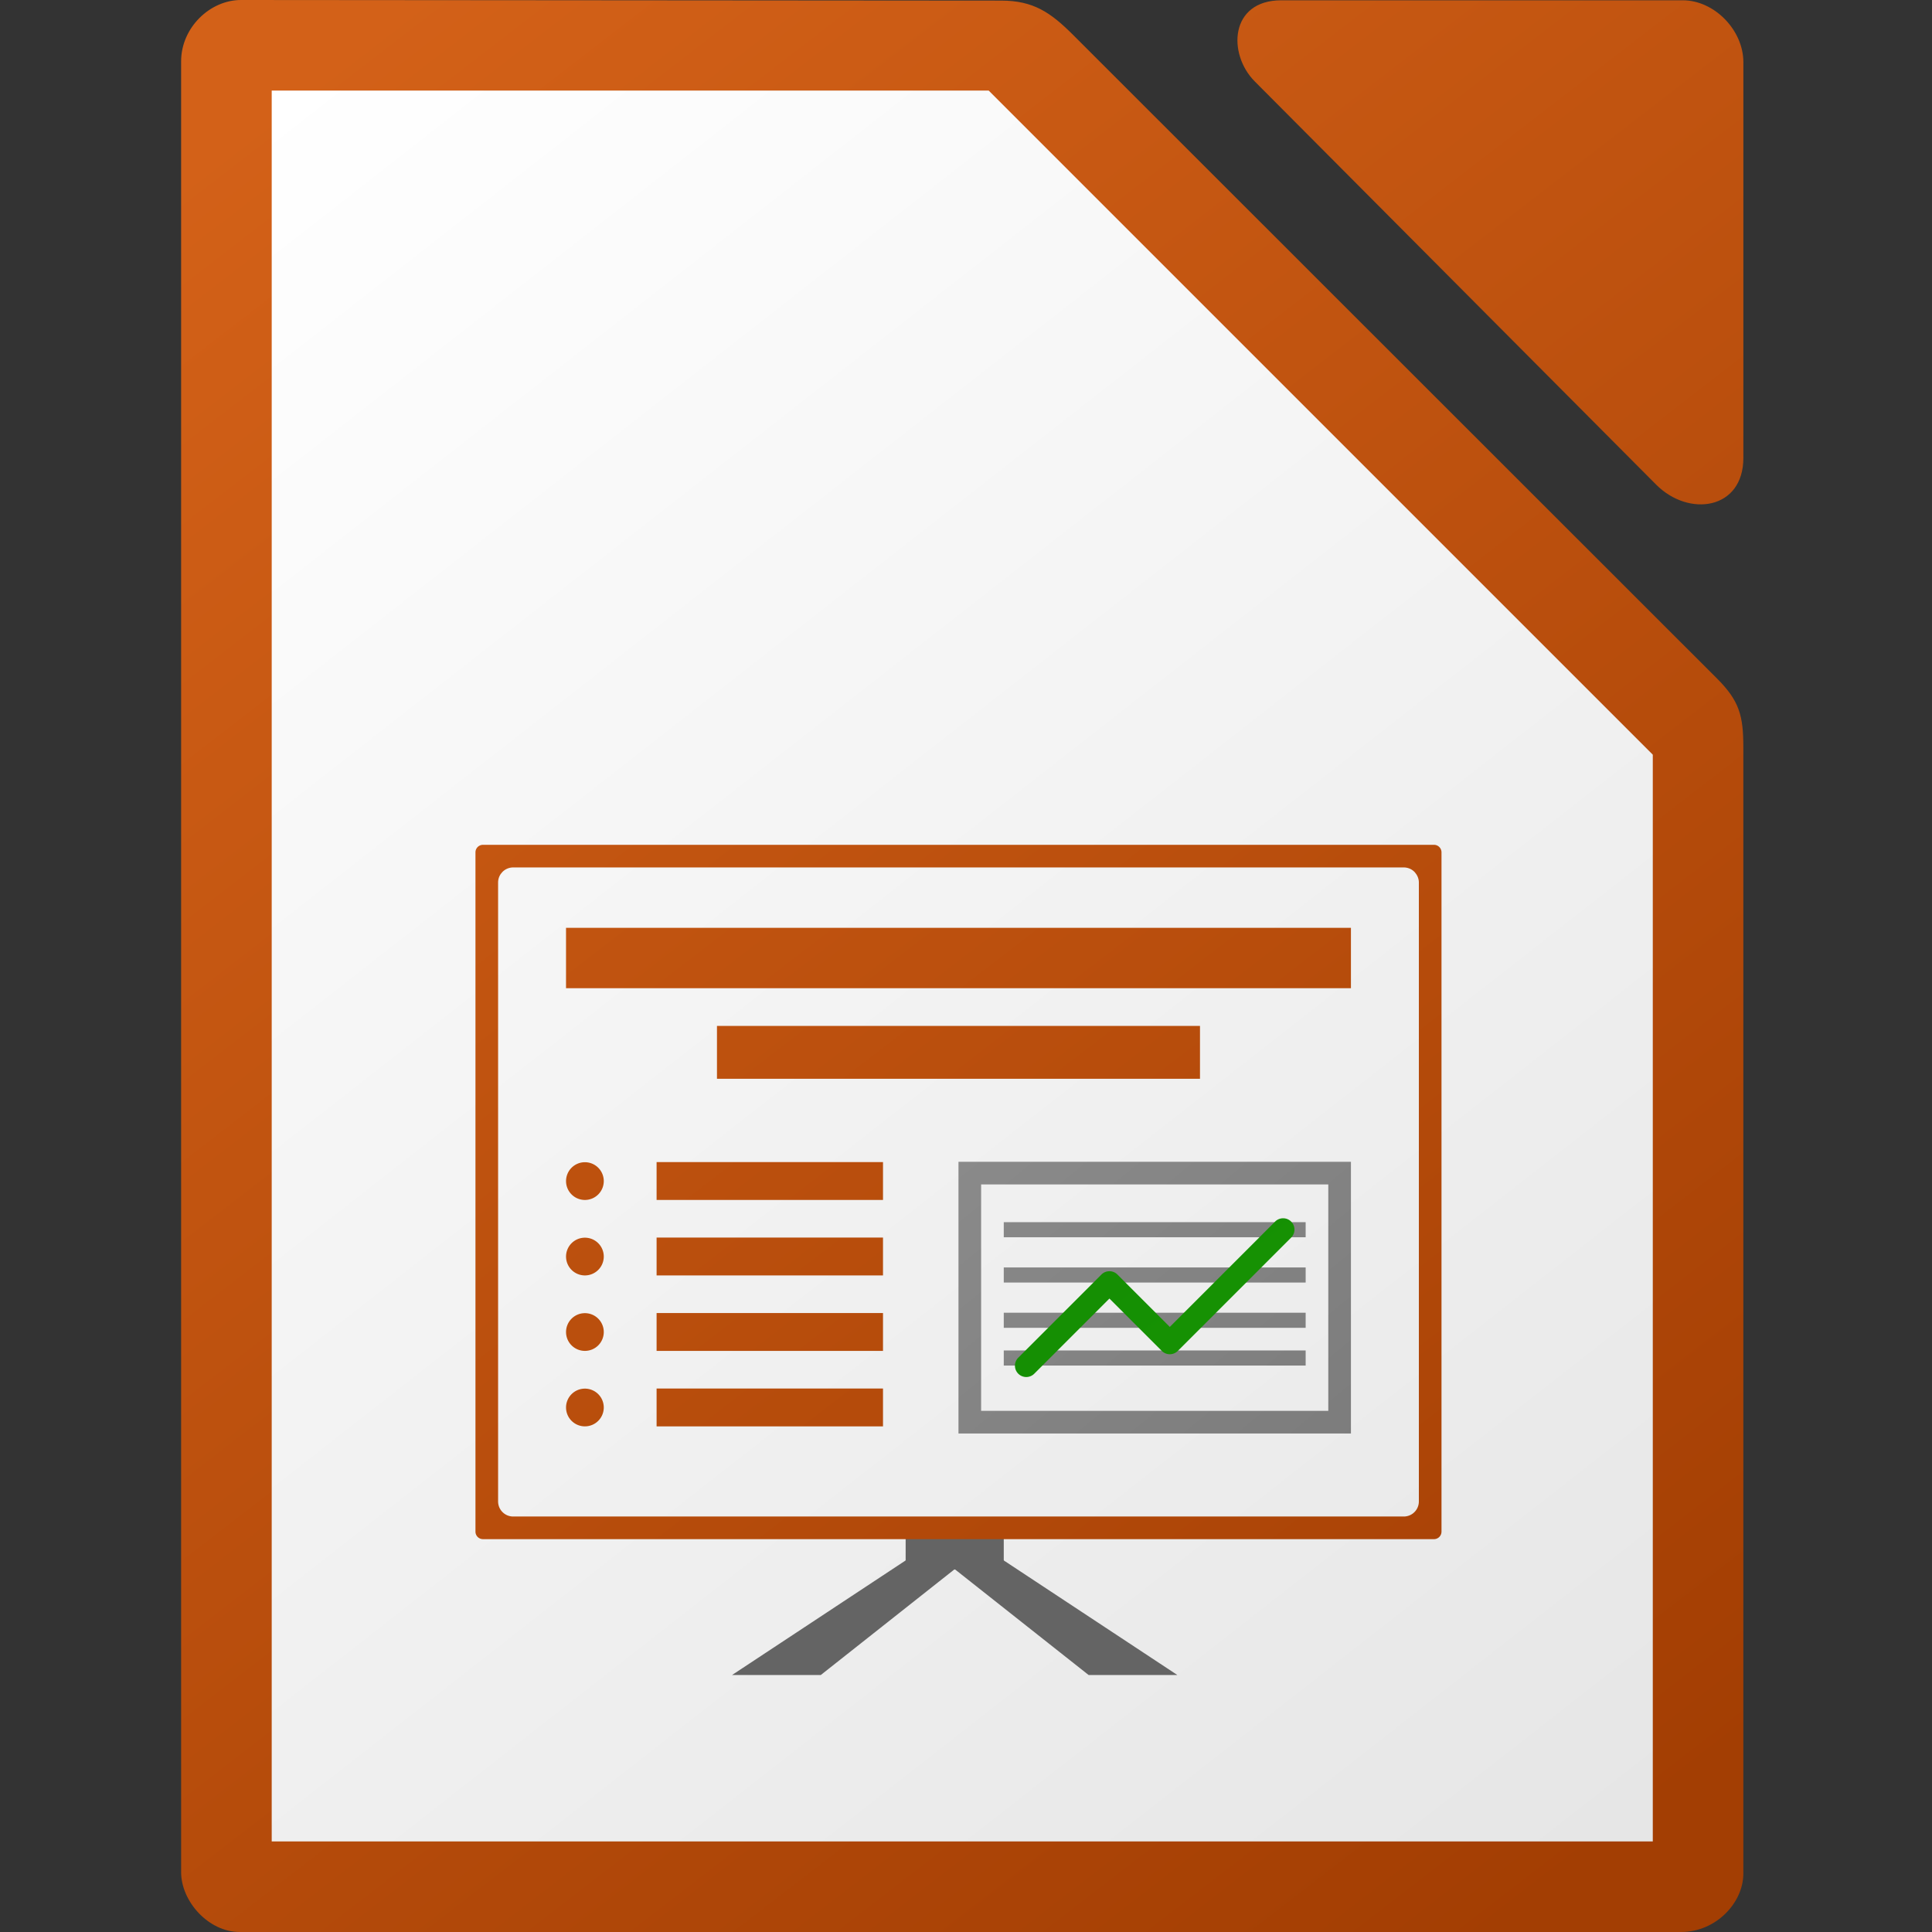
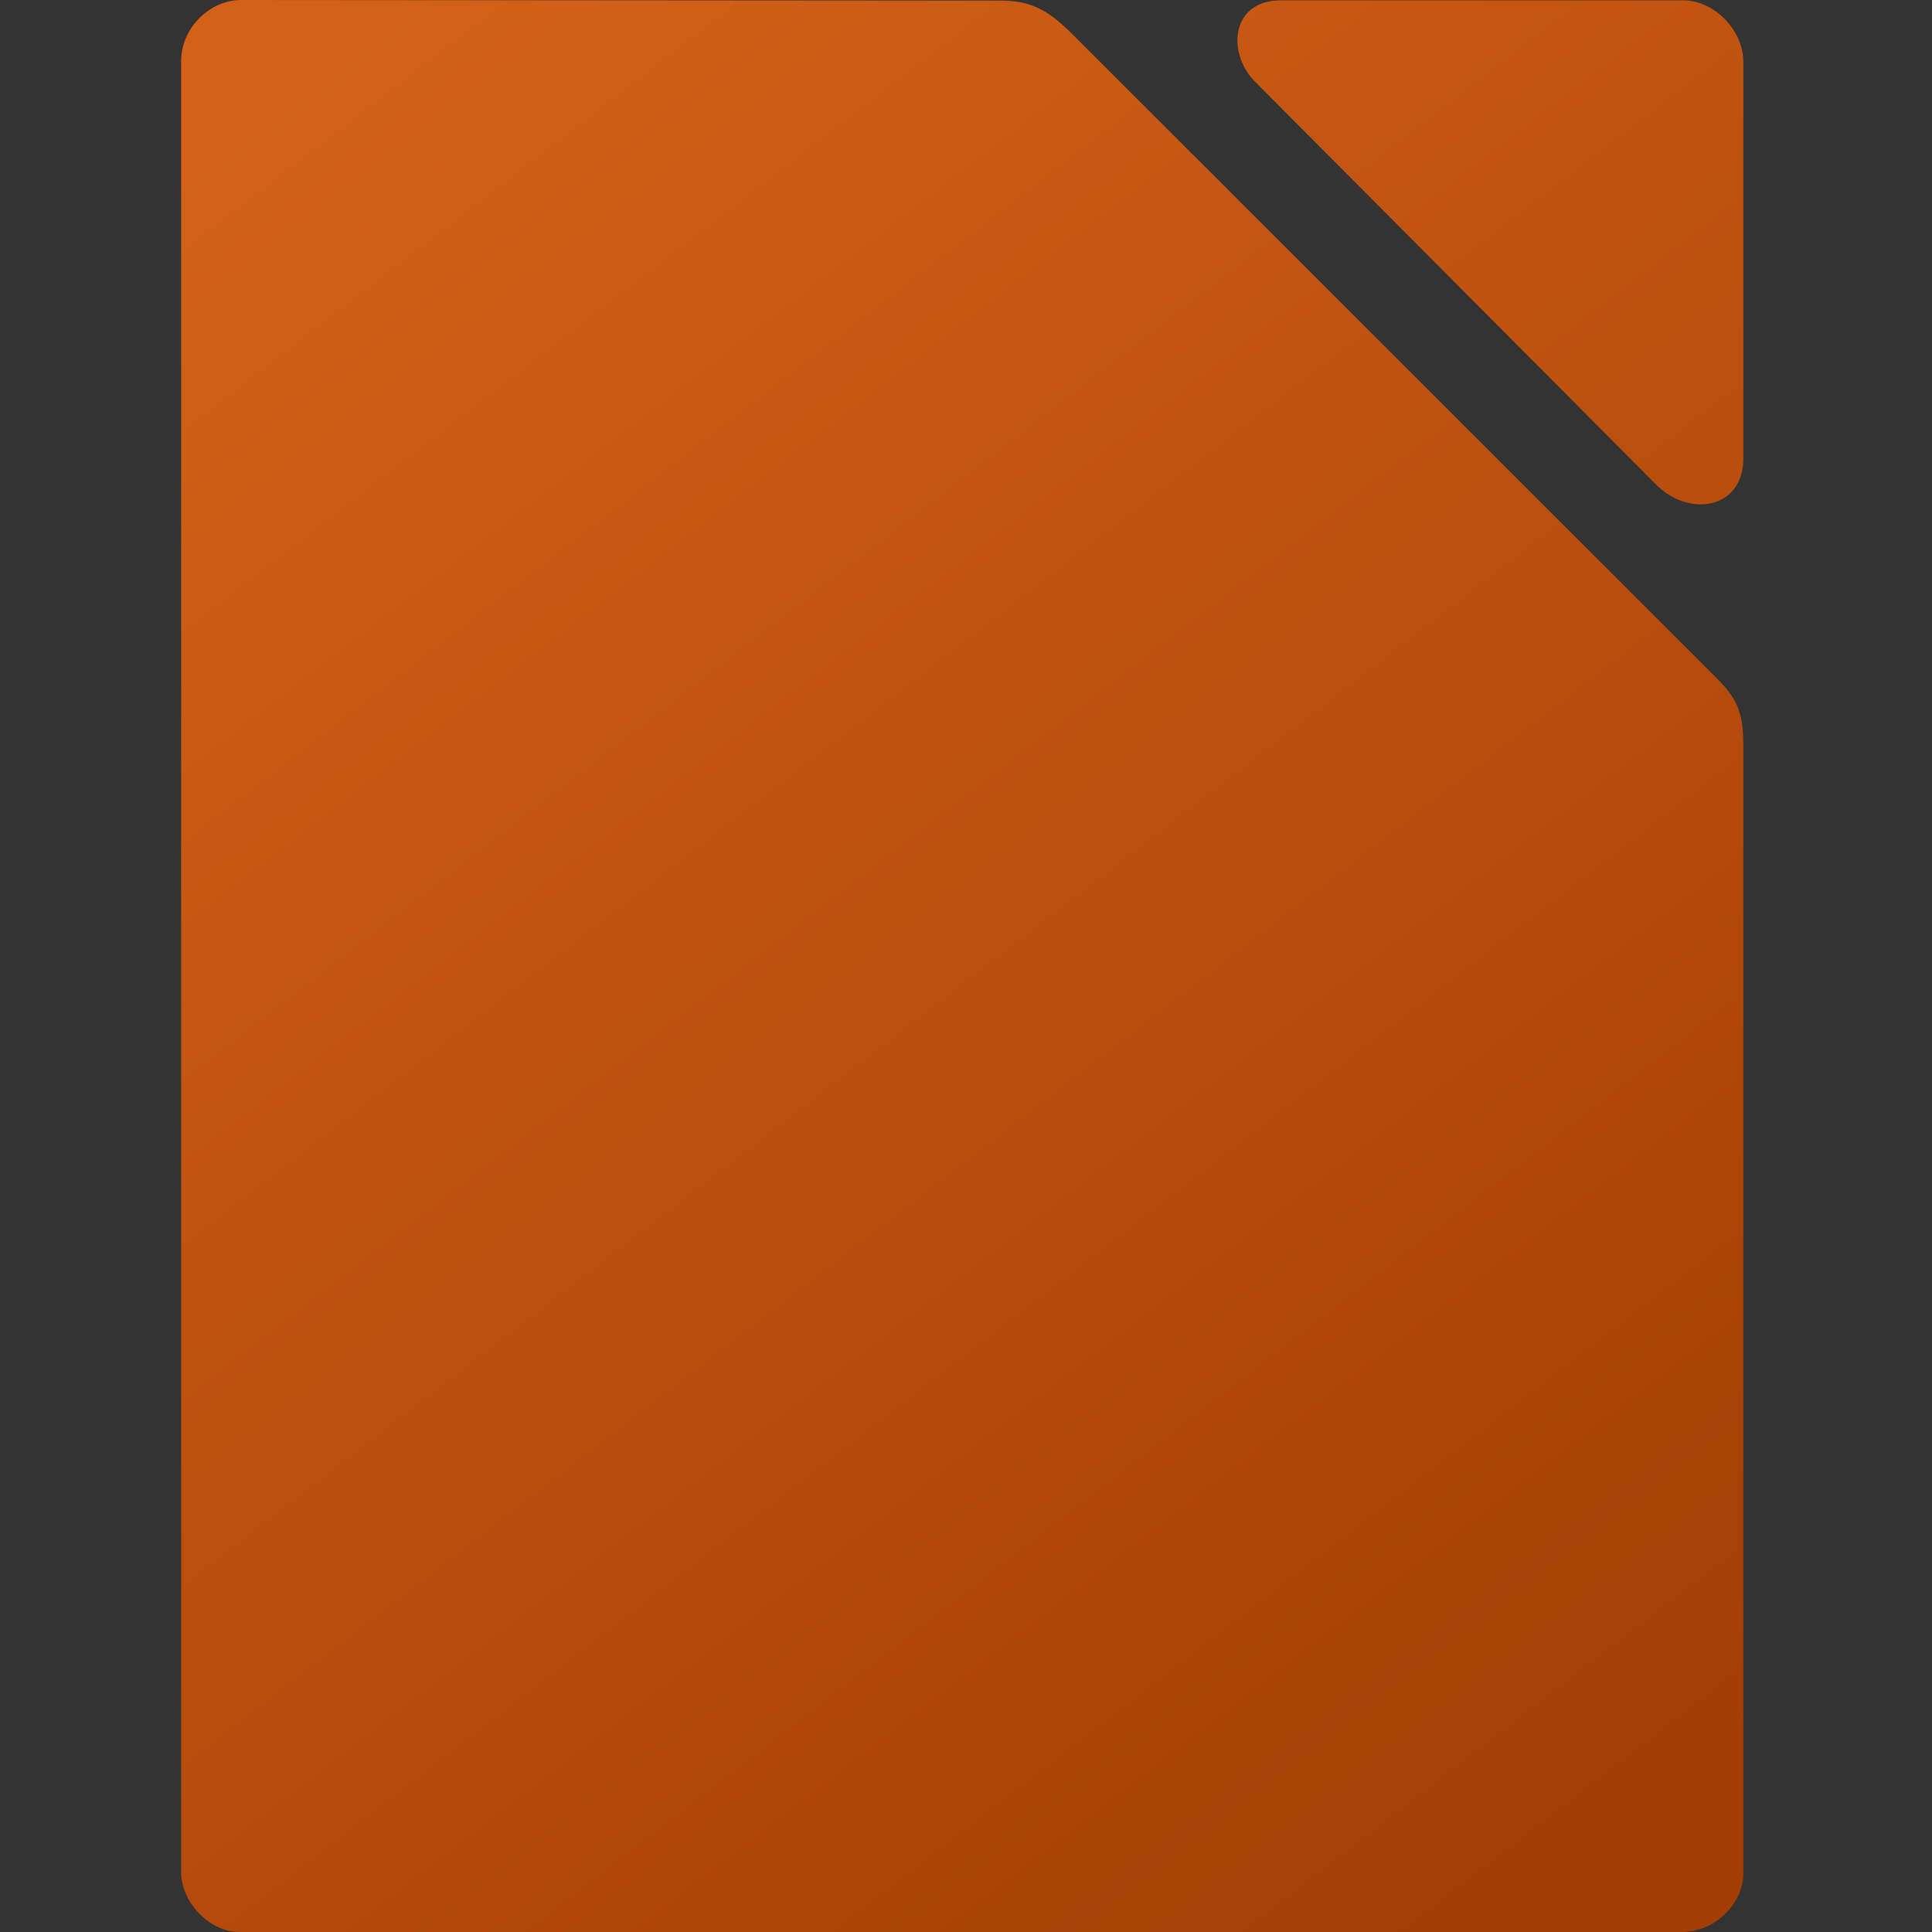
<svg xmlns="http://www.w3.org/2000/svg" xmlns:xlink="http://www.w3.org/1999/xlink" height="512" width="512">
  <rect width="100%" height="100%" fill="#333333" stroke="none" />
  <linearGradient id="a" gradientUnits="userSpaceOnUse" x1="1711.588" x2="1357.364" xlink:href="#b" y1="490.542" y2="30.216" />
  <linearGradient id="b">
    <stop offset="0" stop-color="#a33e03" />
    <stop offset="1" stop-color="#d36118" />
  </linearGradient>
  <linearGradient id="c" gradientUnits="userSpaceOnUse" x1="1710" x2="1360" y1="482" y2="22">
    <stop offset="0" stop-color="#18a303" />
    <stop offset="1" stop-color="#106802" />
  </linearGradient>
  <linearGradient id="d" gradientUnits="userSpaceOnUse" x1="1707.009" x2="1331.95" y1="488.492" y2="29.226">
    <stop offset="0" stop-color="#6e6e6e" />
    <stop offset="1" stop-color="#b0b0b0" />
  </linearGradient>
  <linearGradient id="e" gradientUnits="userSpaceOnUse" x1="1712" x2="1352" y1="482" y2="22">
    <stop offset="0" stop-color="#e6e6e6" />
    <stop offset="1" stop-color="#fff" />
  </linearGradient>
  <linearGradient id="f" gradientTransform="matrix(2.008 0 0 2.019 1404.983 2846.179)" gradientUnits="userSpaceOnUse" x1="151.894" x2="-24.891" xlink:href="#b" y1="-1168.556" y2="-1398.881" />
  <g transform="translate(-1277.994)">
    <path d="m1341.861 0c-8.266 0-15.867 7.366-15.867 16.242v479.9c0 7.735 7.243 15.857 15.514 15.857h381.99c9.254 0 16.5-7.739 16.5-15.488v-298.383c0-8.449-1.024-12.365-7-18.338l-170.656-170.572c-5.976-5.971-10.548-9.051-19-9.059zm275.695.078c-13.677-0-14.277 14.227-7.045 21.492v.002l106.385 106.867c8.68 8.715 23.109 6.648 23.109-7.098v-104.871c0-8.455-7.654-16.393-16.064-16.393z" fill="url(#f)" stroke-width="15.997" />
-     <path d="m1350 24v464h366v-288l-176-176z" fill="url(#e)" />
-     <path id="g" d="m1520 403.891v8.32l-48.002 31.682h23.517l35.426-28.002h13.061v-12z" fill="#646464" />
-     <path d="m1532 307.887v72.004h104.006v-72.004zm6.002 6h92.004v60.002h-92.004zm6 10v4h80.004v-4zm0 12v4h80.004v-4zm0 12v4h80.004v-4zm0 10v4h80.004v-4z" fill="url(#d)" />
-     <path d="m1617.945 322.857a3 3 0 0 0 -2.062.908l-27.879 27.881-13.881-13.881a3 3 0 0 0 -4.242 0l-22 22.002a3 3 0 1 0 4.242 4.242l19.879-19.879 13.881 13.879a3 3 0 0 0 4.242 0l30.002-30a3 3 0 0 0 -2.182-5.152z" fill="url(#c)" />
    <use fill="#646464" height="1085" transform="matrix(-1 0 0 1 3062.002 0)" width="5033" xlink:href="#g" />
-     <path d="m1405.996 223.883c-1.108 0-2 .892-2 2v180.008c0 1.108.892 2 2 2h252.01c1.108 0 2-.892 2-2v-180.008c0-1.108-.892-2-2-2zm8 6h236.01c.831 0 1.602.251 2.24.682.213.143.409.308.59.488.099.099.179.215.268.324.556.687.902 1.549.902 2.506v164.008c0 .831-.251 1.602-.682 2.24-.287.425-.653.791-1.078 1.078-.638.43-1.409.682-2.24.682h-236.01c-.831 0-1.602-.251-2.24-.682-.425-.287-.791-.653-1.078-1.078-.43-.638-.682-1.409-.682-2.24v-164.008c0-.278.027-.547.08-.809.053-.26.132-.511.232-.75v-.002c.101-.239.226-.465.369-.678v-.002c.065-.096.148-.176.221-.266.088-.109.168-.225.268-.324.18-.18.378-.345.59-.488.638-.43 1.409-.682 2.24-.682zm14 16.002v16h208.01v-16zm40.002 26v14h128.006v-14zm-16 36.08v10.035h60.002v-10.035zm-18.998.035a5 5 0 0 0 -5 5 5 5 0 0 0 5 5 5 5 0 0 0 5-5 5 5 0 0 0 -5-5zm18.998 19.965v10.035h60.002v-10.035zm-18.998.035a5 5 0 0 0 -5 5 5 5 0 0 0 5 5 5 5 0 0 0 5-5 5 5 0 0 0 -5-5zm18.998 19.965v10.035h60.002v-10.035zm-18.998.035a5 5 0 0 0 -5 5 5 5 0 0 0 5 5 5 5 0 0 0 5-5 5 5 0 0 0 -5-5zm18.998 19.965v10.035h60.002v-10.035zm-18.998.035a5 5 0 0 0 -5 5 5 5 0 0 0 5 5 5 5 0 0 0 5-5 5 5 0 0 0 -5-5z" fill="url(#a)" />
  </g>
</svg>